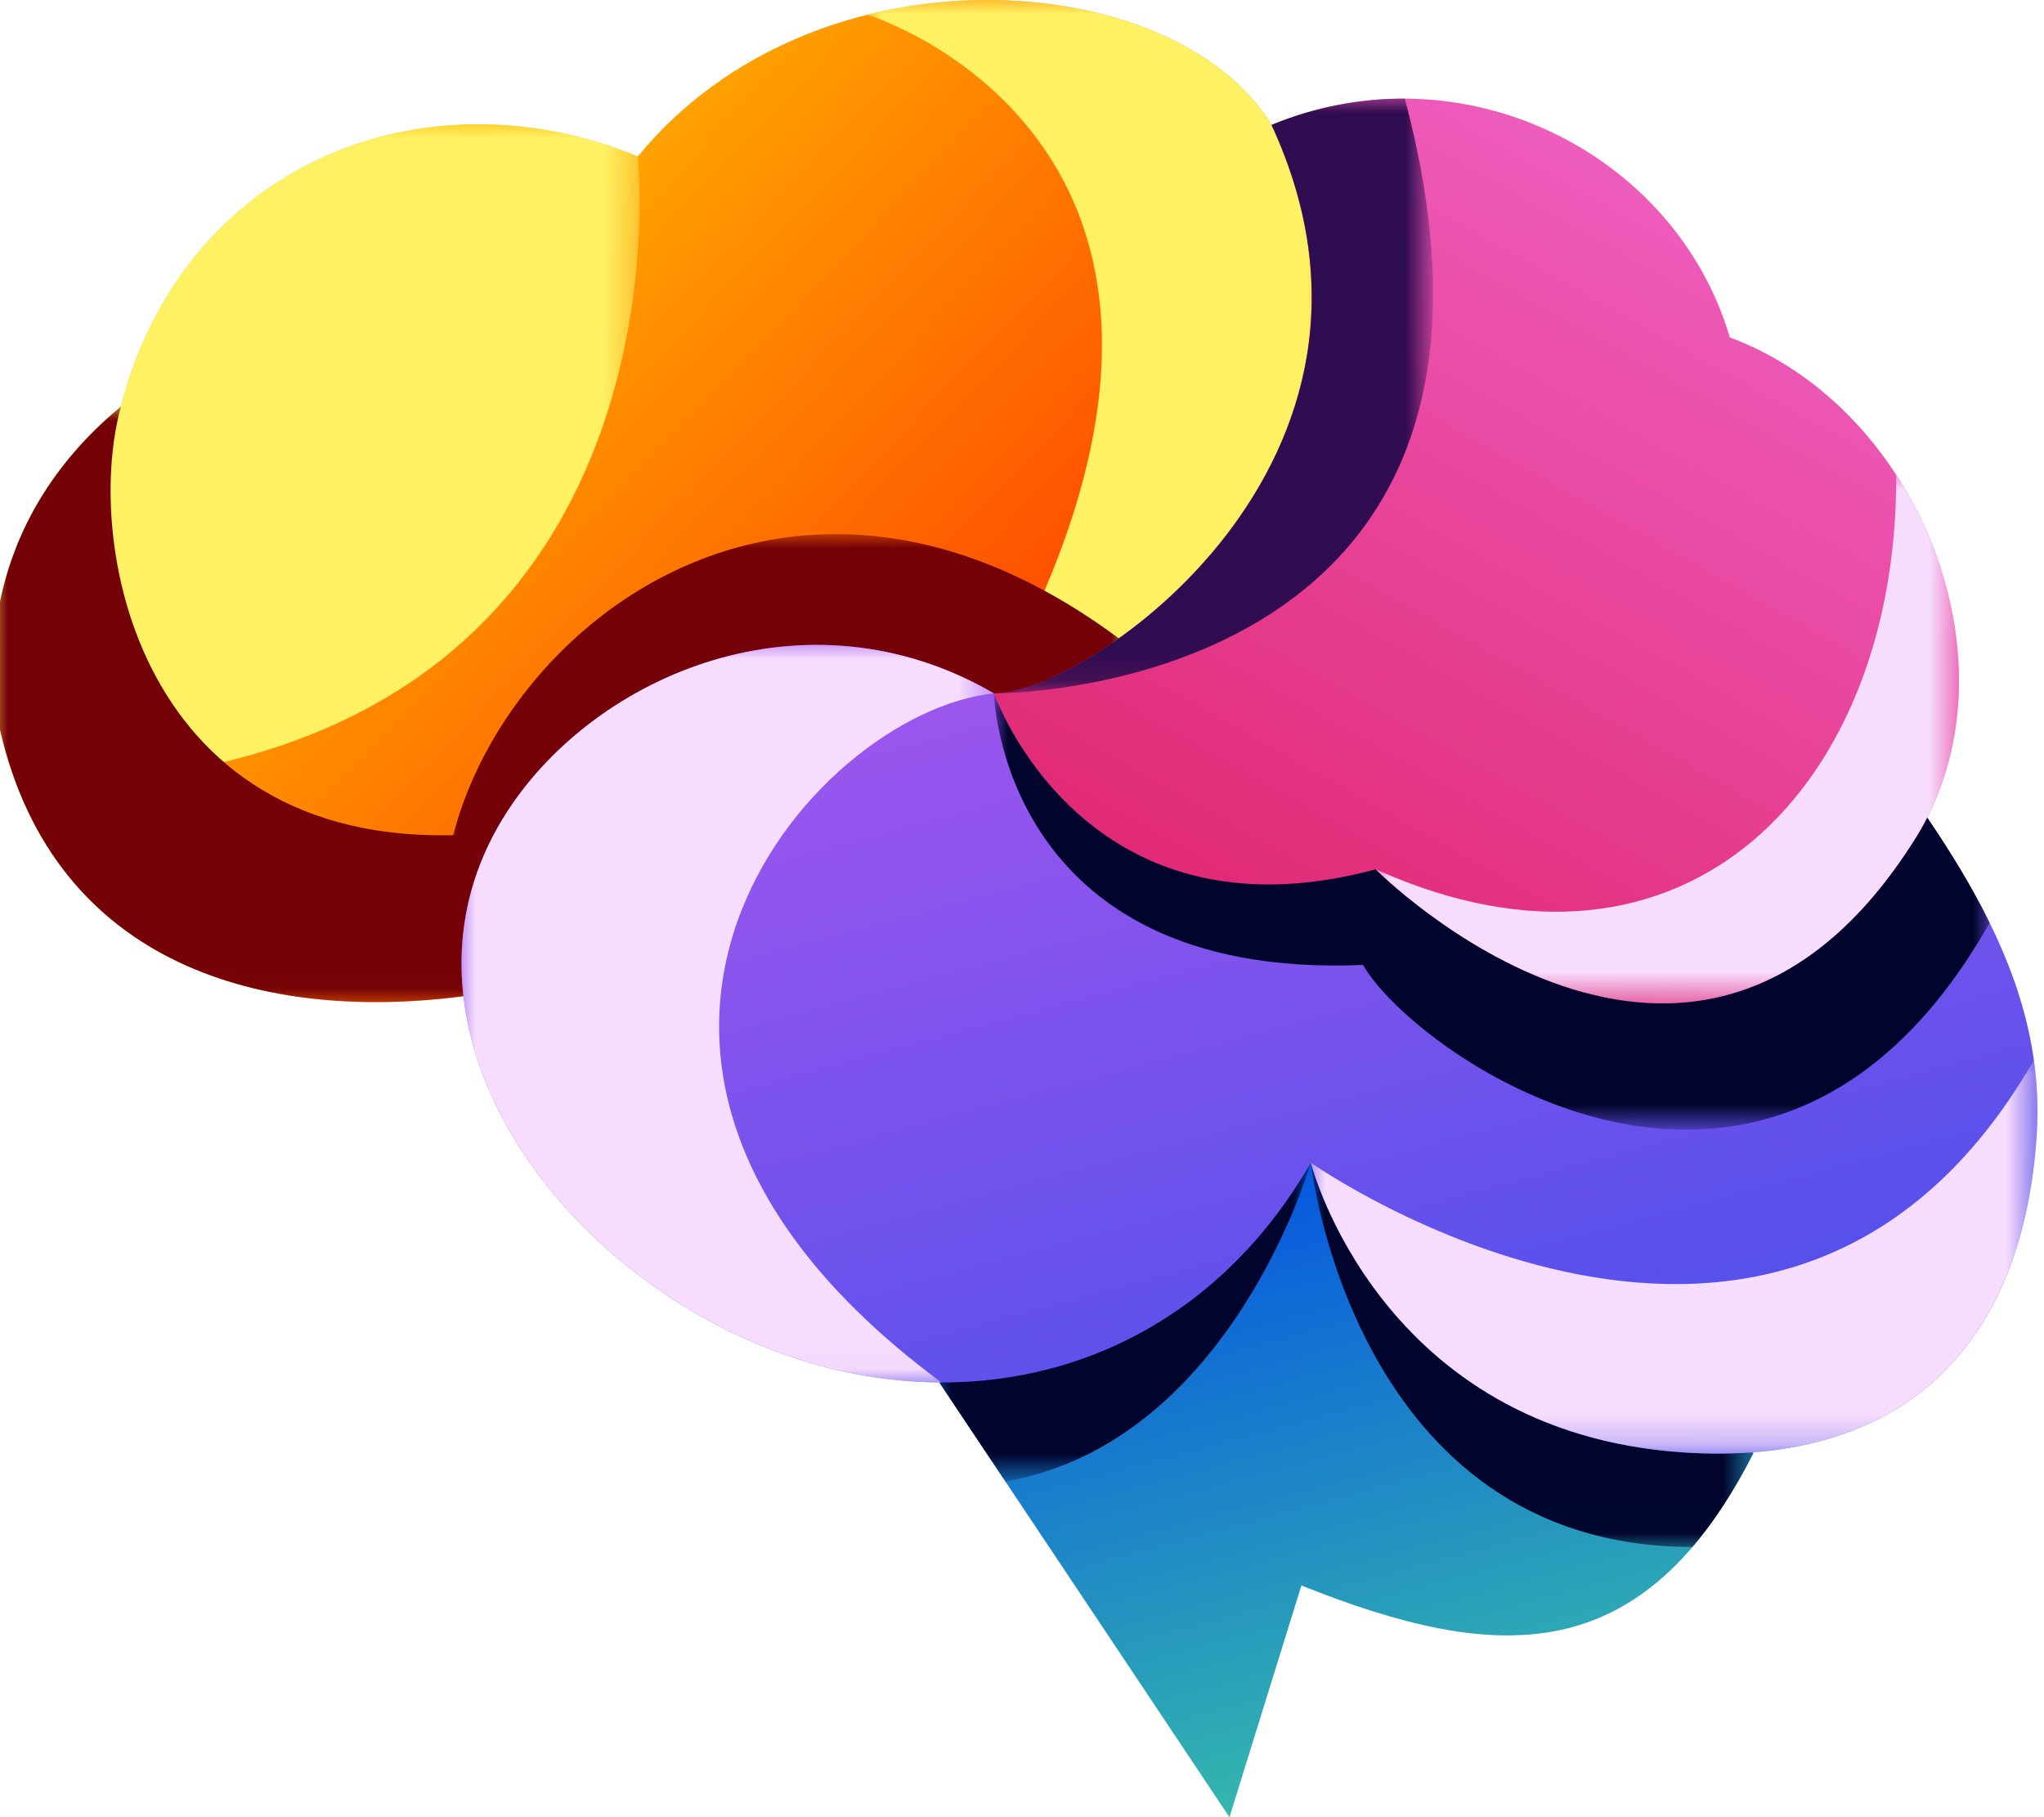
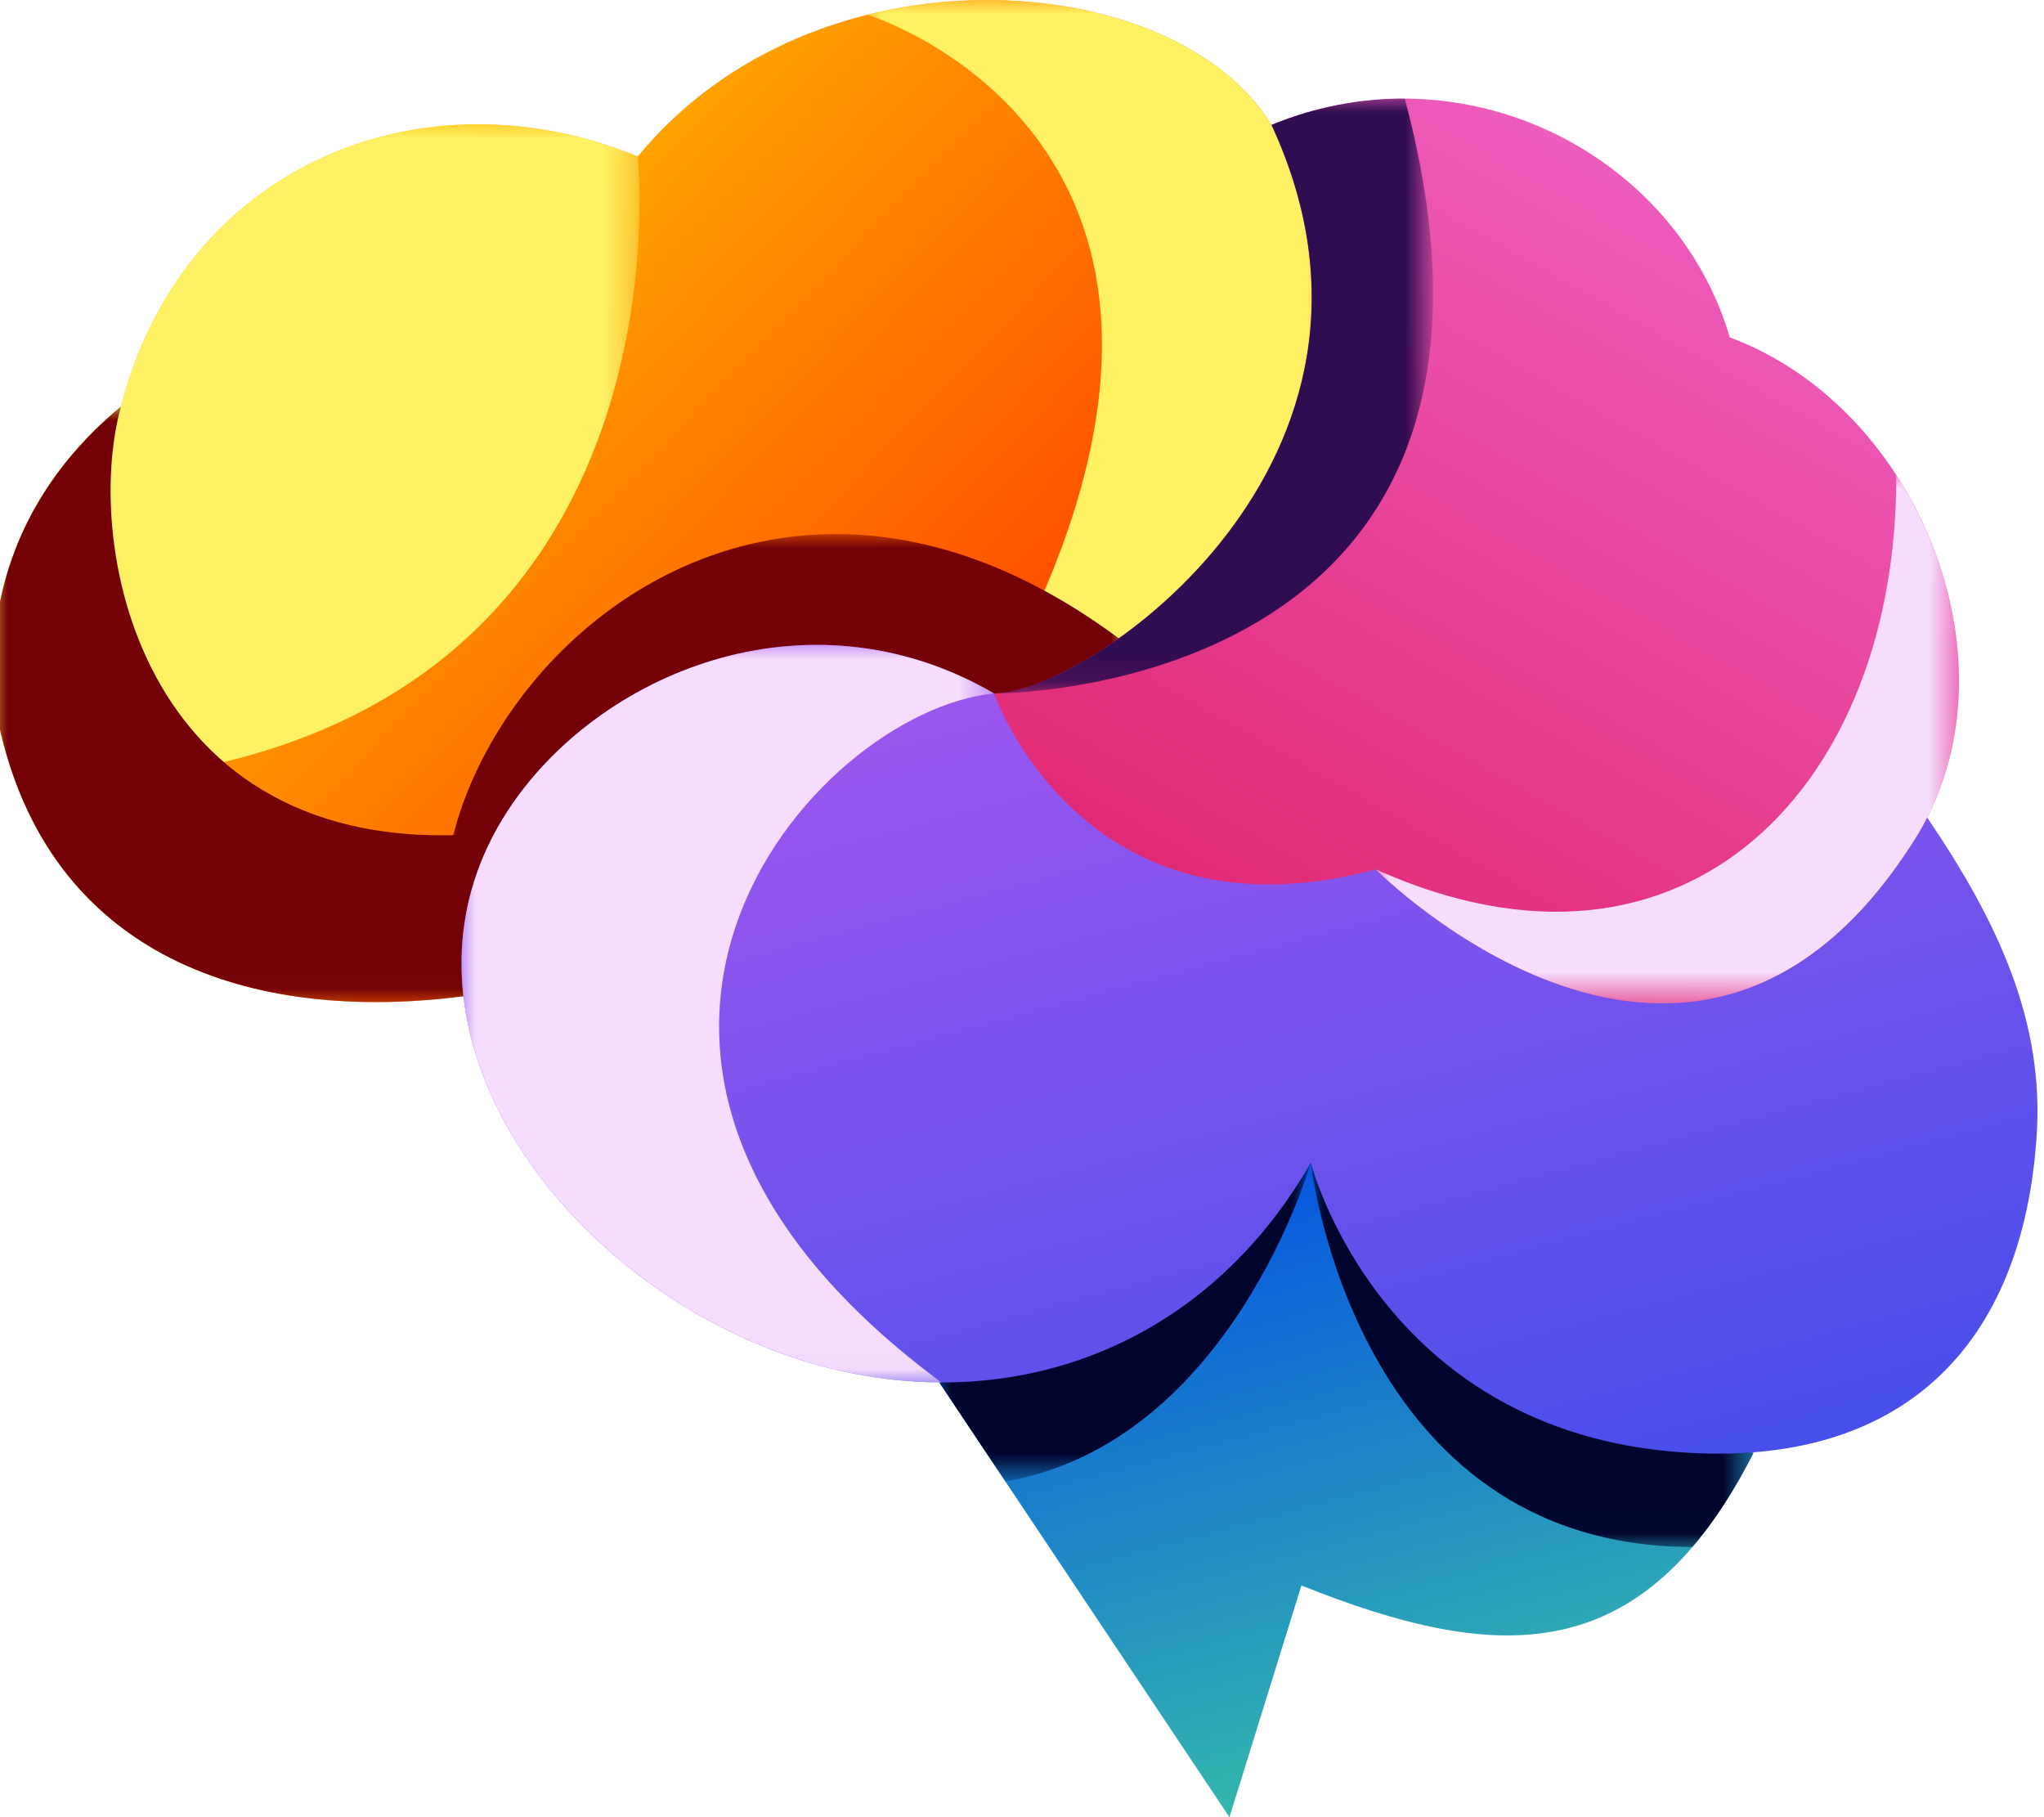
<svg xmlns="http://www.w3.org/2000/svg" xmlns:xlink="http://www.w3.org/1999/xlink" version="1.1" id="Logo" x="0px" y="0px" width="72px" height="64px" viewBox="0 0 72 64" enable-background="new 0 0 72 64" xml:space="preserve">
  <g>
    <defs>
      <path id="SVGID_1_" d="M35.611,25.444c0,0,17.187-7.241,9.178-21.045c-3.439-5.59-16.071-6.51-22.323,1.112    c-7.59-3.117-16.024,0.314-18.206,8.808c-4.984,4.122-4.735,9.365-4.242,11.461c1.926,8.189,9.231,10.306,16.577,9.269    C16.928,28.377,26.34,23.174,35.611,25.444" />
    </defs>
    <clipPath id="SVGID_2_">
      <use xlink:href="#SVGID_1_" overflow="visible" />
    </clipPath>
    <linearGradient id="SVGID_3_" gradientUnits="userSpaceOnUse" x1="48.482" y1="38.558" x2="1.022" y2="-7.053">
      <stop offset="0" style="stop-color:#FF0000" />
      <stop offset="1" style="stop-color:#FFFF00" />
    </linearGradient>
    <rect x="-0.724" y="-2.111" clip-path="url(#SVGID_2_)" fill="url(#SVGID_3_)" width="53.521" height="38.197" />
  </g>
  <defs>
    <filter id="Adobe_OpacityMaskFilter" filterUnits="userSpaceOnUse" x="-0.229" y="4.377" width="22.759" height="23.259">
      <feColorMatrix type="matrix" values="1 0 0 0 0  0 1 0 0 0  0 0 1 0 0  0 0 0 1 0" />
    </filter>
  </defs>
  <mask maskUnits="userSpaceOnUse" x="-0.229" y="4.377" width="22.759" height="23.259" id="SVGID_4_">
    <g filter="url(#Adobe_OpacityMaskFilter)">
      <linearGradient id="SVGID_5_" gradientUnits="userSpaceOnUse" x1="-142.421" y1="261.09" x2="-153.368" y2="301.948" gradientTransform="matrix(1 0 0 1 161.616 -275.106)">
        <stop offset="0" style="stop-color:#FFFFFF" />
        <stop offset="1" style="stop-color:#000000" />
      </linearGradient>
      <rect x="-0.229" y="4.377" fill="url(#SVGID_5_)" width="22.758" height="23.259" />
    </g>
  </mask>
  <path mask="url(#SVGID_4_)" fill-rule="evenodd" clip-rule="evenodd" fill="#FEF163" d="M22.466,5.511  c-7.59-3.117-16.024,0.314-18.206,8.808c-4.984,4.122-4.735,9.365-4.242,11.461c0.155,0.657,0.345,1.275,0.566,1.856  C24.836,27.635,22.466,5.511,22.466,5.511" />
  <defs>
    <filter id="Adobe_OpacityMaskFilter_1_" filterUnits="userSpaceOnUse" x="-0.229" y="14.319" width="19.624" height="20.974">
      <feColorMatrix type="matrix" values="1 0 0 0 0  0 1 0 0 0  0 0 1 0 0  0 0 0 1 0" />
    </filter>
  </defs>
  <mask maskUnits="userSpaceOnUse" x="-0.229" y="14.319" width="19.624" height="20.974" id="SVGID_6_">
    <g filter="url(#Adobe_OpacityMaskFilter_1_)">
      <linearGradient id="SVGID_7_" gradientUnits="userSpaceOnUse" x1="-94.45" y1="267.879" x2="-164.702" y2="286.703" gradientTransform="matrix(1 0 0 1 161.616 -258.5)">
        <stop offset="0" style="stop-color:#FFFFFF" />
        <stop offset="1" style="stop-color:#000000" />
      </linearGradient>
      <rect x="-0.229" y="14.319" fill="url(#SVGID_7_)" width="19.624" height="20.974" />
    </g>
  </mask>
  <path mask="url(#SVGID_6_)" fill-rule="evenodd" clip-rule="evenodd" fill="#740107" d="M4.261,14.319  c-4.984,4.122-4.735,9.365-4.242,11.461c1.926,8.189,9.231,10.306,16.577,9.269c0.106-2.131,1.14-4.112,2.799-5.748  c-0.587-0.057-1.238-0.055-1.965,0.02C5.022,30.587,2.88,19.279,4.261,14.319" />
  <defs>
    <filter id="Adobe_OpacityMaskFilter_2_" filterUnits="userSpaceOnUse" x="30.556" y="0" width="16.36" height="25.444">
      <feColorMatrix type="matrix" values="1 0 0 0 0  0 1 0 0 0  0 0 1 0 0  0 0 0 1 0" />
    </filter>
  </defs>
  <mask maskUnits="userSpaceOnUse" x="30.556" y="0" width="16.36" height="25.444" id="SVGID_8_">
    <g filter="url(#Adobe_OpacityMaskFilter_2_)">
      <linearGradient id="SVGID_9_" gradientUnits="userSpaceOnUse" x1="-148.227" y1="250.895" x2="-198.898" y2="301.571" gradientTransform="matrix(1 0 0 1 228.645 -279.858)">
        <stop offset="0" style="stop-color:#FFFFFF" />
        <stop offset="1" style="stop-color:#000000" />
      </linearGradient>
      <rect x="30.556" y="0" fill="url(#SVGID_9_)" width="16.36" height="25.444" />
    </g>
  </mask>
  <path mask="url(#SVGID_8_)" fill-rule="evenodd" clip-rule="evenodd" fill="#FEF163" d="M35.611,25.444  c0,0,17.187-7.241,9.178-21.045c-2.256-3.666-8.463-5.323-14.233-3.88c0.009,0.002,15.105,4.61,4.458,23.903  c-0.153,0.277-0.291,0.544-0.419,0.805C34.934,25.29,35.272,25.362,35.611,25.444" />
  <defs>
    <filter id="Adobe_OpacityMaskFilter_3_" filterUnits="userSpaceOnUse" x="15.635" y="18.811" width="24.334" height="16.274">
      <feColorMatrix type="matrix" values="1 0 0 0 0  0 1 0 0 0  0 0 1 0 0  0 0 0 1 0" />
    </filter>
  </defs>
  <mask maskUnits="userSpaceOnUse" x="15.635" y="18.811" width="24.334" height="16.274" id="SVGID_10_">
    <g filter="url(#Adobe_OpacityMaskFilter_3_)">
      <linearGradient id="SVGID_11_" gradientUnits="userSpaceOnUse" x1="-188.824" y1="321.353" x2="-161.333" y2="273.735" gradientTransform="matrix(1 0 0 1 196.158 -258.95)">
        <stop offset="0" style="stop-color:#FFFFFF" />
        <stop offset="1" style="stop-color:#000000" />
      </linearGradient>
      <rect x="15.635" y="18.811" fill="url(#SVGID_11_)" width="24.334" height="16.274" />
    </g>
  </mask>
  <path mask="url(#SVGID_10_)" fill-rule="evenodd" clip-rule="evenodd" fill="#740107" d="M35.611,25.444c0,0,2.023-0.853,4.358-2.53  c-0.183-0.146-0.37-0.29-0.559-0.431c-14.546-10.791-26.855,4.885-23.089,12.602c0.091-0.012,0.183-0.024,0.274-0.037  C16.928,28.377,26.34,23.174,35.611,25.444" />
  <g>
    <defs>
      <path id="SVGID_12_" d="M46.174,37.835c-5.068,8.812-13.159,10.747-13.159,10.747L43.308,64l2.534-8.16    c6.869,2.74,12.013,3.029,15.929-4.675C50.492,48.749,46.174,37.835,46.174,37.835" />
    </defs>
    <clipPath id="SVGID_13_">
      <use xlink:href="#SVGID_12_" overflow="visible" />
    </clipPath>
    <linearGradient id="SVGID_14_" gradientUnits="userSpaceOnUse" x1="53.491" y1="73.669" x2="44.029" y2="38.367">
      <stop offset="0" style="stop-color:#4EEC91" />
      <stop offset="1" style="stop-color:#0049E7" />
    </linearGradient>
    <rect x="33.015" y="37.835" clip-path="url(#SVGID_13_)" fill="url(#SVGID_14_)" width="28.755" height="26.165" />
  </g>
  <defs>
    <filter id="Adobe_OpacityMaskFilter_4_" filterUnits="userSpaceOnUse" x="46.174" y="39.5" width="15.597" height="14.983">
      <feColorMatrix type="matrix" values="1 0 0 0 0  0 1 0 0 0  0 0 1 0 0  0 0 0 1 0" />
    </filter>
  </defs>
  <mask maskUnits="userSpaceOnUse" x="46.174" y="39.5" width="15.597" height="14.983" id="SVGID_15_">
    <g filter="url(#Adobe_OpacityMaskFilter_4_)">
      <linearGradient id="SVGID_16_" gradientUnits="userSpaceOnUse" x1="-272.366" y1="246.812" x2="-192.371" y2="268.245" gradientTransform="matrix(1 0 0 1 262.649 -216.885)">
        <stop offset="0" style="stop-color:#FFFFFF" />
        <stop offset="1" style="stop-color:#000000" />
      </linearGradient>
      <rect x="46.174" y="39.5" fill="url(#SVGID_16_)" width="15.597" height="14.983" />
    </g>
  </mask>
  <path mask="url(#SVGID_15_)" fill-rule="evenodd" clip-rule="evenodd" fill="#01052D" d="M59.617,54.483  c0.757-0.885,1.474-1.98,2.153-3.318c-8.529-1.828-13.077-8.514-14.788-11.665c-0.299,0.446-0.571,0.927-0.809,1.451  C46.174,40.951,47.659,54.482,59.617,54.483" />
  <defs>
    <filter id="Adobe_OpacityMaskFilter_5_" filterUnits="userSpaceOnUse" x="33.015" y="39.699" width="13.159" height="12.479">
      <feColorMatrix type="matrix" values="1 0 0 0 0  0 1 0 0 0  0 0 1 0 0  0 0 0 1 0" />
    </filter>
  </defs>
  <mask maskUnits="userSpaceOnUse" x="33.015" y="39.699" width="13.159" height="12.479" id="SVGID_17_">
    <g filter="url(#Adobe_OpacityMaskFilter_5_)">
      <linearGradient id="SVGID_18_" gradientUnits="userSpaceOnUse" x1="-147.88" y1="267.822" x2="-206.56" y2="267.822" gradientTransform="matrix(1 0 0 1 233.999 -221.884)">
        <stop offset="0" style="stop-color:#FFFFFF" />
        <stop offset="1" style="stop-color:#000000" />
      </linearGradient>
      <rect x="33.015" y="39.699" fill="url(#SVGID_18_)" width="13.159" height="12.479" />
    </g>
  </mask>
  <path mask="url(#SVGID_17_)" fill-rule="evenodd" clip-rule="evenodd" fill="#01052D" d="M44.989,39.699  c-5.049,7.225-11.974,8.882-11.974,8.882l2.4,3.596l0,0c7.95-1.384,10.758-11.227,10.758-11.227  C45.842,40.466,45.441,40.053,44.989,39.699" />
  <g>
    <defs>
      <path id="SVGID_19_" d="M46.174,40.951c0,0,2.407,9.499,13.147,10.205c7.598,0.499,11.934-3.662,12.422-11.177    c0.257-3.95-1.307-7.437-3.857-11.184c-9.053,11.284-19.426,0.141-19.426,0.141c-10.327,2.778-13.446-4.515-13.446-4.515    c-6.633-3.846-14.01-0.652-17.126,4.13c-4.126,6.333,0.125,13.904,6.56,17.667C32.15,50.724,41.473,49.125,46.174,40.951" />
    </defs>
    <clipPath id="SVGID_20_">
      <use xlink:href="#SVGID_19_" overflow="visible" />
    </clipPath>
    <linearGradient id="SVGID_21_" gradientUnits="userSpaceOnUse" x1="55.17" y1="81.986" x2="35.151" y2="7.268">
      <stop offset="0" style="stop-color:#0049E7" />
      <stop offset="1" style="stop-color:#C559F0" />
    </linearGradient>
    <rect x="13.761" y="20.576" clip-path="url(#SVGID_20_)" fill="url(#SVGID_21_)" width="58.239" height="31.079" />
  </g>
  <defs>
    <filter id="Adobe_OpacityMaskFilter_6_" filterUnits="userSpaceOnUse" x="46.174" y="37.335" width="25.598" height="13.86">
      <feColorMatrix type="matrix" values="1 0 0 0 0  0 1 0 0 0  0 0 1 0 0  0 0 0 1 0" />
    </filter>
  </defs>
  <mask maskUnits="userSpaceOnUse" x="46.174" y="37.335" width="25.598" height="13.86" id="SVGID_22_">
    <g filter="url(#Adobe_OpacityMaskFilter_6_)">
      <linearGradient id="SVGID_23_" gradientUnits="userSpaceOnUse" x1="-106.503" y1="324.379" x2="-213.883" y2="262.386" gradientTransform="matrix(1 0 0 1 262.649 -224.013)">
        <stop offset="0" style="stop-color:#FFFFFF" />
        <stop offset="1" style="stop-color:#000000" />
      </linearGradient>
-       <rect x="46.174" y="37.335" fill="url(#SVGID_23_)" width="25.598" height="13.86" />
-     </g>
-   </mask>
-   <path mask="url(#SVGID_22_)" fill-rule="evenodd" clip-rule="evenodd" fill="#F6DCFD" d="M46.174,40.951  c0,0,2.407,9.499,13.147,10.205c7.598,0.499,11.934-3.662,12.422-11.177c0.06-0.902,0.022-1.781-0.099-2.644  C62.837,52.65,46.174,40.951,46.174,40.951" />
+     </g>
+   </mask>
+   <path mask="url(#SVGID_22_)" fill-rule="evenodd" clip-rule="evenodd" fill="#F6DCFD" d="M46.174,40.951  c0,0,2.407,9.499,13.147,10.205c0.06-0.902,0.022-1.781-0.099-2.644  C62.837,52.65,46.174,40.951,46.174,40.951" />
  <defs>
    <filter id="Adobe_OpacityMaskFilter_7_" filterUnits="userSpaceOnUse" x="16.255" y="22.712" width="18.759" height="25.977">
      <feColorMatrix type="matrix" values="1 0 0 0 0  0 1 0 0 0  0 0 1 0 0  0 0 0 1 0" />
    </filter>
  </defs>
  <mask maskUnits="userSpaceOnUse" x="16.255" y="22.712" width="18.759" height="25.977" id="SVGID_24_">
    <g filter="url(#Adobe_OpacityMaskFilter_7_)">
      <linearGradient id="SVGID_25_" gradientUnits="userSpaceOnUse" x1="-188.486" y1="203.152" x2="-169.113" y2="275.45" gradientTransform="matrix(1 0 0 1 197.507 -229.451)">
        <stop offset="0" style="stop-color:#FFFFFF" />
        <stop offset="1" style="stop-color:#000000" />
      </linearGradient>
      <rect x="16.255" y="22.712" fill="url(#SVGID_25_)" width="18.759" height="25.977" />
    </g>
  </mask>
  <path mask="url(#SVGID_24_)" fill-rule="evenodd" clip-rule="evenodd" fill="#F6DCFD" d="M35.014,24.421  c-6.633-3.846-14.01-0.652-17.126,4.13c-4.126,6.333,0.125,13.904,6.56,17.667c2.788,1.63,5.788,2.461,8.705,2.47  c-0.047-0.036-0.088-0.071-0.137-0.107C17.948,37.299,28.582,25.074,35.014,24.421" />
  <defs>
    <filter id="Adobe_OpacityMaskFilter_8_" filterUnits="userSpaceOnUse" x="35.014" y="24.421" width="35.072" height="15.366">
      <feColorMatrix type="matrix" values="1 0 0 0 0  0 1 0 0 0  0 0 1 0 0  0 0 0 1 0" />
    </filter>
  </defs>
  <mask maskUnits="userSpaceOnUse" x="35.014" y="24.421" width="35.072" height="15.366" id="SVGID_26_">
    <g filter="url(#Adobe_OpacityMaskFilter_8_)">
      <linearGradient id="SVGID_27_" gradientUnits="userSpaceOnUse" x1="-222.168" y1="217.871" x2="-175.866" y2="298.066" gradientTransform="matrix(1 0 0 1 238.352 -248.754)">
        <stop offset="0" style="stop-color:#FFFFFF" />
        <stop offset="1" style="stop-color:#000000" />
      </linearGradient>
      <rect x="35.014" y="24.421" fill="url(#SVGID_27_)" width="35.072" height="15.366" />
    </g>
  </mask>
-   <path mask="url(#SVGID_26_)" fill-rule="evenodd" clip-rule="evenodd" fill="#01052D" d="M70.086,32.5  c-0.599-1.216-1.35-2.456-2.2-3.706c-9.053,11.284-19.426,0.141-19.426,0.141c-10.327,2.778-13.446-4.515-13.446-4.515  s0.215,10.1,12.999,9.566C49.851,37.186,62.425,46.022,70.086,32.5" />
  <g>
    <defs>
      <path id="SVGID_28_" d="M48.46,30.617c0,0,11.239,11.325,19.018-1.104c3.777-6.041,0.156-15.146-6.545-17.629    C59.033,5.415,51.56,1.61,44.789,4.399c5.477,11.836-6.469,20.022-9.775,20.022C35.014,24.421,38.133,33.395,48.46,30.617" />
    </defs>
    <clipPath id="SVGID_29_">
      <use xlink:href="#SVGID_28_" overflow="visible" />
    </clipPath>
    <linearGradient id="SVGID_30_" gradientUnits="userSpaceOnUse" x1="38.115" y1="48.437" x2="74.117" y2="-15.467">
      <stop offset="0" style="stop-color:#DA0D4B" />
      <stop offset="1" style="stop-color:#F98AFE" />
    </linearGradient>
    <rect x="35.014" y="1.61" clip-path="url(#SVGID_29_)" fill="url(#SVGID_30_)" width="36.241" height="40.332" />
  </g>
  <defs>
    <filter id="Adobe_OpacityMaskFilter_9_" filterUnits="userSpaceOnUse" x="48.46" y="16.727" width="20.545" height="18.612">
      <feColorMatrix type="matrix" values="1 0 0 0 0  0 1 0 0 0  0 0 1 0 0  0 0 0 1 0" />
    </filter>
  </defs>
  <mask maskUnits="userSpaceOnUse" x="48.46" y="16.727" width="20.545" height="18.612" id="SVGID_31_">
    <g filter="url(#Adobe_OpacityMaskFilter_9_)">
      <linearGradient id="SVGID_32_" gradientUnits="userSpaceOnUse" x1="-141.197" y1="284.435" x2="-215.04" y2="284.435" gradientTransform="matrix(1 0 0 1 267.629 -258.401)">
        <stop offset="0" style="stop-color:#FFFFFF" />
        <stop offset="1" style="stop-color:#000000" />
      </linearGradient>
      <rect x="48.46" y="16.727" fill="url(#SVGID_32_)" width="20.545" height="18.612" />
    </g>
  </mask>
  <path mask="url(#SVGID_31_)" fill-rule="evenodd" clip-rule="evenodd" fill="#F6DCFD" d="M48.46,30.617  c0,0,11.239,11.325,19.018-1.104c2.409-3.854,1.808-8.954-0.684-12.787C66.854,27.572,59.438,35.554,48.46,30.617" />
  <defs>
    <filter id="Adobe_OpacityMaskFilter_10_" filterUnits="userSpaceOnUse" x="35.014" y="3.474" width="15.467" height="20.947">
      <feColorMatrix type="matrix" values="1 0 0 0 0  0 1 0 0 0  0 0 1 0 0  0 0 0 1 0" />
    </filter>
  </defs>
  <mask maskUnits="userSpaceOnUse" x="35.014" y="3.474" width="15.467" height="20.947" id="SVGID_33_">
    <g filter="url(#Adobe_OpacityMaskFilter_10_)">
      <linearGradient id="SVGID_34_" gradientUnits="userSpaceOnUse" x1="-238.168" y1="338.585" x2="-183.544" y2="283.965" gradientTransform="matrix(1 0 0 1 238.352 -282.077)">
        <stop offset="0" style="stop-color:#FFFFFF" />
        <stop offset="1" style="stop-color:#000000" />
      </linearGradient>
      <rect x="35.014" y="3.474" fill="url(#SVGID_34_)" width="15.467" height="20.948" />
    </g>
  </mask>
  <path mask="url(#SVGID_33_)" fill-rule="evenodd" clip-rule="evenodd" fill="#300C50" d="M49.484,3.474  c-1.552-0.007-3.143,0.285-4.695,0.925c5.477,11.836-6.469,20.022-9.775,20.022C35.014,24.421,55.118,24.586,49.484,3.474" />
</svg>